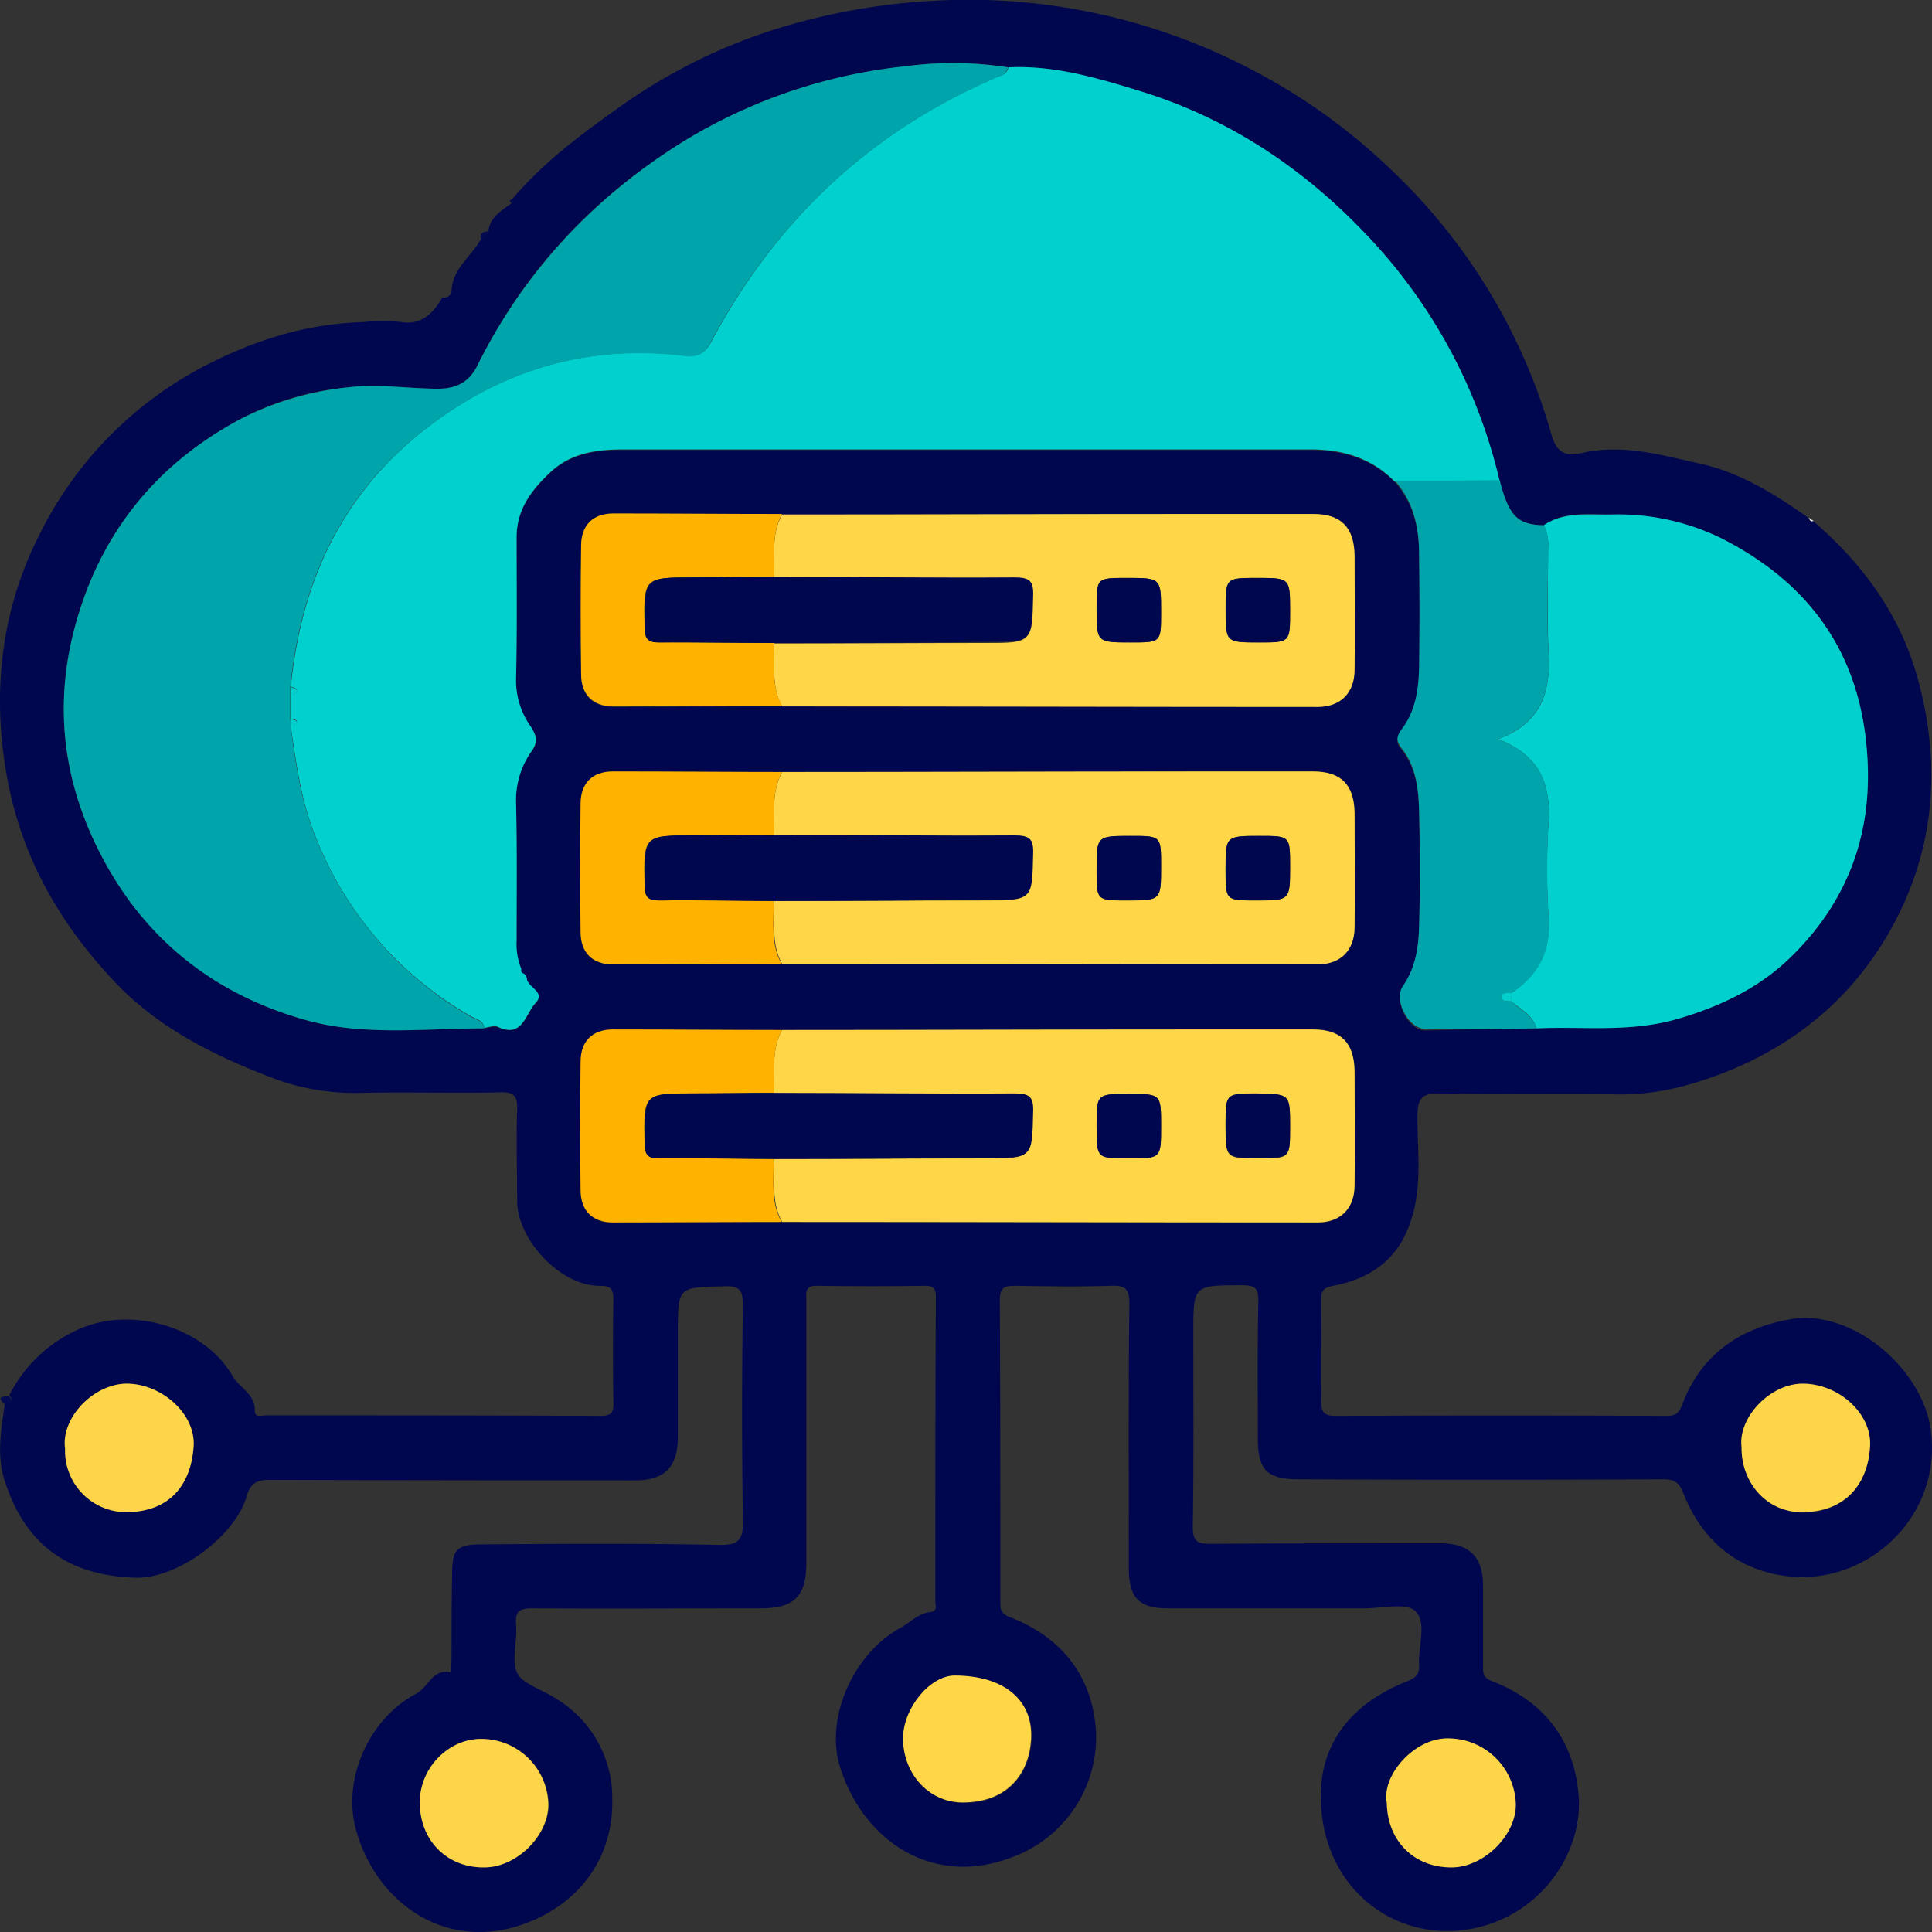
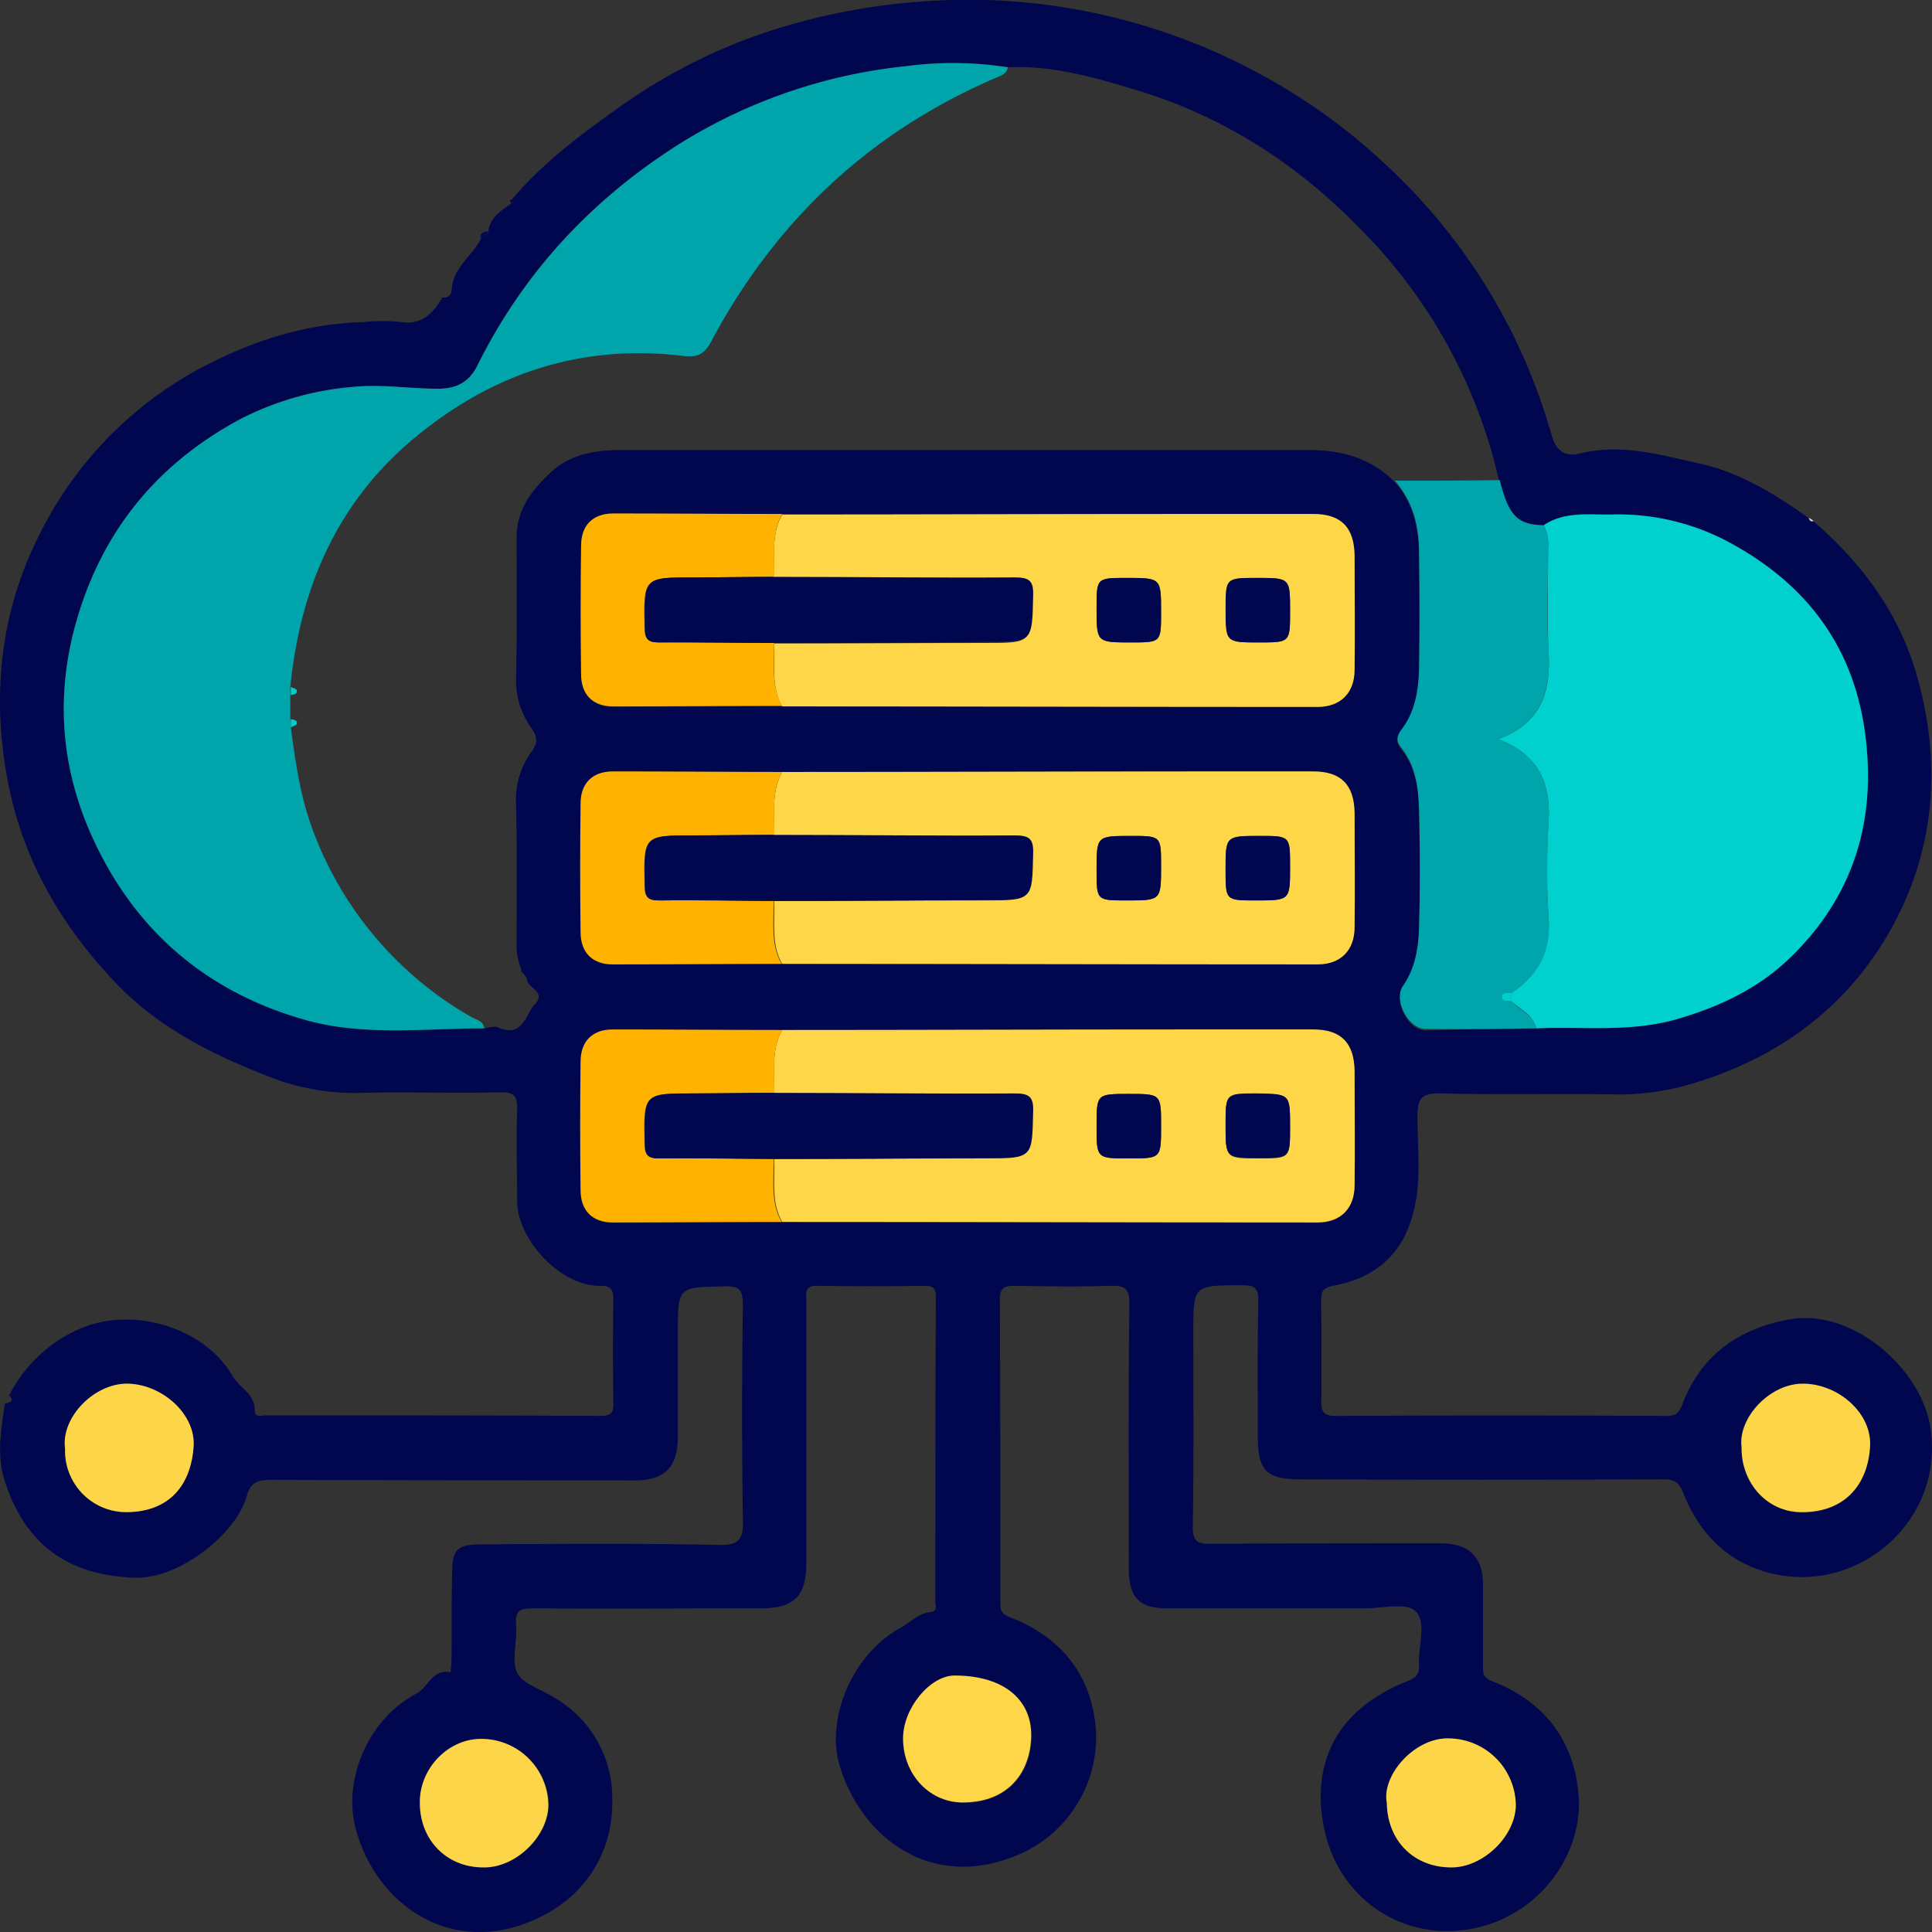
<svg xmlns="http://www.w3.org/2000/svg" width="359.438" height="359.451" viewBox="0 0 359.438 359.451">
  <rect x="0" y="0" width="359.438" height="359.451" fill="#333333" stroke="none" />
  <g id="Cloud_services" data-name="Cloud services" transform="translate(-779.989 -360.479)">
    <path id="Path_1004" data-name="Path 1004" d="M875.3,397.5c5.5-6.5,12.2-11.6,19.1-16.5a103.344,103.344,0,0,1,30.2-15.2,119.506,119.506,0,0,1,27.8-5.1,113.561,113.561,0,0,1,62.1,13.6,110.588,110.588,0,0,1,23.4,16.9,108.661,108.661,0,0,1,30.8,50.4c1,3.3,2.9,3.8,5.4,3.2,7.6-1.8,14.8.3,22,1.9,7.5,1.6,14.1,5.7,20.3,10.1.2.4.3.8.9.6,9.4,8.1,16.4,17.7,19.6,29.8,4.4,16.4,2.9,32.3-5.6,47-8.3,14.3-21.1,23.4-36.9,28a46.976,46.976,0,0,1-13,1.9c-11.1-.2-22.2.1-33.4-.2-3.8-.1-4.3,1.2-4.3,4.5,0,6.4.9,12.8-1.2,19.1-2.3,7.3-7.6,10.9-14.5,12.2-2.1.4-2.2,1.2-2.2,2.8,0,6.2.1,12.5,0,18.7,0,2.1.6,2.7,2.7,2.7q30.75-.15,61.5,0c1.7,0,2.3-.4,3-2.2,3.5-9.3,10.8-14.2,20.2-15.8,11.4-1.9,24.4,9.1,26,20.6,2.2,16.3-12,29.1-26.9,27.2-9.3-1.2-15.8-6.8-19.2-15.6-.8-1.9-1.7-2.4-3.6-2.4q-33.9.15-67.8,0c-6,0-7.7-1.7-7.7-7.7,0-8.5-.1-17,.1-25.5,0-2.3-.6-2.9-2.9-2.9-9.2,0-9.2-.1-9.2,8.9,0,12,.1,24-.1,36,0,2.7.8,3.2,3.3,3.2,14.2-.1,28.5-.1,42.7-.1,5.4,0,8,2.5,8,7.8v15.4c0,1.4.3,1.9,1.8,2.5,9.8,3.8,15.3,11.3,16,21.5.6,8.8-4.9,18.9-15.1,23.1-14.1,5.7-29.5-2.2-32.4-17.9-2.1-11.5,2.3-21.4,15.5-26.7,1.8-.7,2.4-1.4,2.3-3.1-.2-3.4,1.5-7.9-.7-10-1.7-1.6-6.1-.5-9.4-.5H997.2c-5.2,0-7.1-1.9-7.2-7.1,0-16.5-.1-33,.1-49.5,0-2.9-.8-3.5-3.5-3.4-5.9.2-11.7.1-17.6,0-2.1,0-3,.2-3,2.7.1,18.7.1,37.5.1,56.2,0,1.4.1,2.1,1.9,2.8,9.8,3.8,15.4,11.3,15.9,21.5A23.761,23.761,0,0,1,968,706.1c-14.6,5.5-27.4-3.2-31.7-16.8-2.9-9.1,2.4-21.1,11.1-25.9,1.9-1,3.4-2.8,5.7-3,1.4-.2.9-1.3.9-2,0-18.9,0-37.7.1-56.6,0-1.6-.4-2.1-2.1-2.1-6.6.1-13.2.1-19.9,0-2.5-.1-2.1,1.4-2.1,2.9v48.7c0,6.2-2.3,8.4-8.5,8.4-14.1,0-28.2.1-42.4,0-2.3,0-3.3.4-3.1,3,.3,3.2-1.1,7.3.5,9.5,1.2,1.7,4.7,2.8,7.1,4.4a21.539,21.539,0,0,1,10.3,18.7c.2,9.9-5.2,18.9-16.1,23-14.6,5.5-27.6-3.6-31.5-17.1-2.8-9.5,2.3-21,11.1-25.6,2.3-1.2,3-4.7,6.4-4a22.758,22.758,0,0,0,.2-2.6c0-5.2,0-10.5.1-15.7,0-4.6.9-5.5,5.6-5.5,14.6-.1,29.2-.2,43.9.1,3.8.1,4.7-.9,4.6-4.6-.2-13.4-.2-26.7,0-40.1,0-2.9-.8-3.5-3.5-3.4-8.6.2-8.6,0-8.6,8.8v19.1c0,5.7-2.4,8.2-8,8.2q-33.9,0-67.8-.1c-2.4,0-3.7.5-4.4,3-2.1,7.4-12.9,15.5-20.8,15.2-12.2-.4-20.3-5.9-24.2-17.9-1.6-4.8-.7-9.7,0-14.5.9-.2,1.9-.3.8-1.5a26.5,26.5,0,0,1,13.6-12.6c9.9-4,22.9.2,27.9,8.9,1.3,2.3,4.3,3.4,4.2,6.6,0,1.3,1.3.8,2.1.8,20.7,0,41.5,0,62.2.1,2.1,0,2.5-.7,2.4-2.6-.1-6.4-.1-12.7,0-19.1,0-2-.6-2.5-2.5-2.5-7.3.1-15.4-8.6-15.4-15.8,0-5.6-.2-11.2,0-16.9.1-2.5-.5-3.4-3.2-3.3-8.6.2-17.2-.1-25.8.1a43.306,43.306,0,0,1-15.8-2.5c-11.1-4.2-21.9-9.4-30.2-18.3-10.6-11.2-17.8-24.2-20.2-39.7-2.4-15-.6-29.6,6.2-43.1a70.6,70.6,0,0,1,30.6-31.5c9.4-4.9,19.1-8,29.8-8.3a33.7,33.7,0,0,1,7.1,0c3.6.6,5.9-1.6,7.6-4.6h0a1.384,1.384,0,0,0,1.7-1.1c.1-4.4,3.9-6.6,5.6-10,1-.1,1.3-.7,1.3-1.6.5-2.5,2.7-3.6,4.5-5C875.3,398.1,875.3,397.8,875.3,397.5Zm50.2,106.6c-10.5,0-20.9-.1-31.4-.1-3.8,0-6,2.2-6,6-.1,8-.1,16,0,23.9,0,3.8,2.2,6,6,6,10.5,0,20.9-.1,31.4-.1,33.2,0,66.4.1,99.6.1,4.3,0,6.8-2.6,6.9-6.9.1-7.1,0-14.2,0-21.3,0-5.2-2.5-7.7-7.7-7.7h-23.2Q963.3,504.15,925.5,504.1Zm0-12.2c33.2,0,66.4.1,99.6.1,4.3,0,6.8-2.6,6.9-6.9.1-7.1,0-14.2,0-21.3,0-5.2-2.5-7.7-7.7-7.7h-23.2c-25.2,0-50.4.1-75.6.1-10.5,0-20.9-.1-31.4-.1-3.8,0-6,2.2-6,6-.1,8-.1,16,0,23.9,0,3.8,2.2,6,6,6C904.6,492,915,491.9,925.5,491.9Zm0,96c33.2,0,66.4.1,99.6.1,4.3,0,6.8-2.6,6.9-6.9.1-7.1,0-14.2,0-21.3,0-5.2-2.5-7.7-7.7-7.7h-23.2c-25.2,0-50.4.1-75.6.1-10.5,0-20.9-.1-31.4-.1-3.8,0-6,2.2-6,6-.1,8-.1,16,0,23.9,0,3.8,2.2,6,6,6C904.6,588,915,587.9,925.5,587.9Zm140.3-36.1c8.7-.4,17.2.8,26.1-1.7,8.3-2.4,15.5-5.9,21.4-11.7,10.7-10.5,15.3-23.4,14-38.5-1.5-18.3-10.9-31.1-26.9-39.2a45.25,45.25,0,0,0-20.7-4.5c-4.1,0-8.6-.7-12.5,2-4.8-.1-6.4-1.7-8.3-8.2a96.562,96.562,0,0,0-25.6-46.7c-11.7-12.1-25.5-21.1-41.7-26-7.9-2.4-15.8-4.7-24.1-4.3a63.7,63.7,0,0,0-19-.2A98.652,98.652,0,0,0,906.8,387c-16.5,10.3-29.3,23.9-37.9,41.3-1.6,3.2-3.9,4.5-7.4,4.5-5.4,0-10.7-.9-16.3-.3a53.051,53.051,0,0,0-20.2,5.8c-13.6,7.2-23.6,17.9-29.1,32.6-6.4,17.2-5.2,34,3.6,50,8.2,15,20.9,24.6,37.2,29.3,10.9,3.1,22.2,1.6,33.4,1.6.8-.1,1.9-.5,2.5-.2,4.7,2.1,5.1-2.4,7-4.4,2-2.2-1.5-2.9-1.6-4.6,0-.3-.4-.6-.5-.9a3.507,3.507,0,0,1-.5-.8,12.307,12.307,0,0,1-.9-5.4c0-8.5.1-17-.1-25.5a15.057,15.057,0,0,1,2.9-9.7c1.3-1.8,1-2.9-.2-4.6a14.94,14.94,0,0,1-2.7-9c.2-8.7.1-17.5.1-26.2,0-5.1,2.7-8.7,6.2-12,3.8-3.6,8.5-4.3,13.4-4.3h127.7c6.2,0,11.7,1.5,16.1,6,3.4,3.8,4.5,8.5,4.5,13.5.1,7.1.1,14.2,0,21.4-.1,4-.6,8-3.2,11.3-.9,1.2-1.3,2.1-.1,3.5,2.7,3.4,3.2,7.5,3.3,11.6.1,7.2.2,14.5,0,21.7-.1,3.8-.7,7.6-3,11-1.8,2.6,1,8,4.2,8C1052,552,1058.9,551.9,1065.8,551.8ZM792.1,630a11.4,11.4,0,0,0,11.8,11.8c7.7-.2,11.6-5.2,12.1-12.1.5-6.1-5.9-11.8-12.5-11.8C797.3,618,791.3,624.4,792.1,630Zm311.9-.3c-.1,6.7,4.9,12.2,11.5,12.2,7.8-.1,12-5.3,12.4-12.2.4-6-5.6-11.5-12.2-11.7C1109.3,617.8,1103.2,624.3,1104,629.7ZM858.1,695.9c.1,7,5.1,12.1,12.1,12,6-.1,11.9-5.9,11.9-11.7A12.535,12.535,0,0,0,869.2,684,11.85,11.85,0,0,0,858.1,695.9Zm179.9,0c.1,7,5.1,12,12.1,12,6-.1,11.9-6,11.8-11.8a12.533,12.533,0,0,0-12.6-12.2C1043.1,683.9,1037,690.8,1038,695.9Zm-90-12c0,6.8,5.1,12.2,11.7,12,7.9-.2,11.8-5.5,12.2-11.6.5-7.5-5.2-12-14.2-12C953,672.2,948,678.3,948,683.9Z" fill="#00074e" />
-     <path id="Path_1005" data-name="Path 1005" d="M781.6,620.2c1.2,1.2.2,1.4-.8,1.5C779.3,620.3,780.5,620.3,781.6,620.2Z" fill="#030a50" />
+     <path id="Path_1005" data-name="Path 1005" d="M781.6,620.2C779.3,620.3,780.5,620.3,781.6,620.2Z" fill="#030a50" />
    <path id="Path_1006" data-name="Path 1006" d="M870.8,403.5c0,.9-.3,1.5-1.3,1.6C869.1,403.9,869.8,403.6,870.8,403.5Z" fill="#030a50" />
    <path id="Path_1007" data-name="Path 1007" d="M1117.4,457.4c-.6.2-.7-.2-.9-.6Z" fill="#fcfcfd" />
    <path id="Path_1008" data-name="Path 1008" d="M862.2,416.1h0v0Z" fill="#fcfcfd" />
    <path id="Path_1009" data-name="Path 1009" d="M875.3,397.5v.9a2.65,2.65,0,0,1-.5-.6A2.188,2.188,0,0,1,875.3,397.5Z" fill="#01084f" />
-     <path id="Path_1010" data-name="Path 1010" d="M967.6,373c8.4-.4,16.3,1.9,24.1,4.3,16.2,4.9,30,13.9,41.7,26A99.158,99.158,0,0,1,1059,450c-6.5,0-13,0-19.5.1-4.4-4.5-9.9-6.1-16.1-6H895.7c-4.9,0-9.6.7-13.4,4.3-3.5,3.3-6.2,6.9-6.2,12,0,8.7.1,17.5-.1,26.2a14.738,14.738,0,0,0,2.7,9c1.1,1.7,1.4,2.9.2,4.6a15.857,15.857,0,0,0-2.9,9.7c.2,8.5.1,17,.1,25.5a12.306,12.306,0,0,0,.9,5.4.638.638,0,0,0,.5.8c.2.3.5.6.5.9.1,1.7,3.6,2.5,1.6,4.6-1.9,2-2.4,6.6-7,4.4-.7-.3-1.7.1-2.5.2-.2-1.4-1.5-1.6-2.4-2.1a66.2,66.2,0,0,1-29.1-33.7c-2.6-6.5-3.5-13.4-4.5-20.2.4-.2,1-.3,1.1-.6.2-.8-.6-.8-1.1-.9v-4.5c.5-.1,1.3-.1,1.1-.9-.1-.3-.7-.4-1.1-.6,1.9-19,9.1-35.2,24.4-47.4,14.3-11.4,30.5-16.3,48.7-14.2,2.3.3,3.8-.1,5.1-2.5,12-22.6,29.6-39.2,53.2-49.3C966.3,374.5,967.4,374.2,967.6,373Z" fill="#00d0ce" />
    <path id="Path_1011" data-name="Path 1011" d="M834.1,495.8c.9,6.9,1.9,13.7,4.5,20.2a66.658,66.658,0,0,0,29.1,33.7c.9.5,2.2.7,2.4,2.1-11.2,0-22.5,1.5-33.4-1.6-16.3-4.6-29-14.3-37.2-29.3q-13.2-24.15-3.6-50c5.5-14.7,15.5-25.4,29.1-32.6a56.878,56.878,0,0,1,20.2-5.8c5.5-.6,10.9.3,16.3.3,3.5,0,5.9-1.3,7.4-4.5,8.7-17.4,21.5-31,37.9-41.3a98.652,98.652,0,0,1,41.7-14.2,67.2,67.2,0,0,1,19,.2c-.2,1.2-1.2,1.5-2.1,1.9-23.6,10.1-41.2,26.7-53.2,49.3-1.3,2.4-2.8,2.8-5.1,2.5-18.2-2.2-34.4,2.8-48.7,14.2-15.3,12.1-22.5,28.4-24.4,47.4v6A7.57,7.57,0,0,1,834.1,495.8Z" fill="#00a5ab" />
    <path id="Path_1012" data-name="Path 1012" d="M1067.2,458.2c3.8-2.6,8.4-1.9,12.5-2a43.743,43.743,0,0,1,20.7,4.5c16,8.2,25.4,20.9,26.9,39.2,1.3,15.1-3.3,28-14,38.5-5.9,5.8-13.1,9.3-21.4,11.7-8.8,2.5-17.4,1.3-26.1,1.7-.6-2.5-2.9-3.5-4.6-5v-1.6c4.9-3.3,7.3-7.7,6.9-13.9a135.142,135.142,0,0,1,0-18c.4-7.1-1.8-12.4-9.4-15.3,8-3,9.8-8.7,9.4-16-.3-6.5-.1-13-.1-19.5A8.25,8.25,0,0,0,1067.2,458.2Z" fill="#00d0ce" />
    <path id="Path_1013" data-name="Path 1013" d="M925.5,552.1c25.2,0,50.4-.1,75.6-.1h23.2c5.2,0,7.6,2.5,7.7,7.7,0,7.1.1,14.2,0,21.3,0,4.3-2.6,6.9-6.9,6.9-33.2,0-66.4-.1-99.6-.1-2.1-3.7-1.3-7.8-1.5-11.7,13.1,0,26.2-.1,39.3-.1,8.7,0,8.6,0,8.7-8.6.1-2.9-.8-3.5-3.5-3.4-14.8.1-29.7,0-44.6-.1C924.2,559.9,923.4,555.8,925.5,552.1ZM990,564c-6,0-6,0-6,6s0,6,6,6,6,0,6-6S996,564,990,564Zm30,6.1c0-6.1,0-6.1-6.2-6.1-5.8,0-5.8,0-5.8,5.8,0,6.2,0,6.2,6.2,6.2C1020,576,1020,576,1020,570.1Z" fill="#ffd648" />
    <path id="Path_1014" data-name="Path 1014" d="M925.5,456.2c25.2,0,50.4-.1,75.6-.1h23.2c5.2,0,7.6,2.5,7.7,7.7,0,7.1.1,14.2,0,21.3,0,4.3-2.6,6.9-6.9,6.9-33.2,0-66.4-.1-99.6-.1-2.1-3.7-1.3-7.8-1.5-11.7,13.1,0,26.2-.1,39.3-.1,8.7,0,8.6,0,8.7-8.6.1-2.9-.8-3.5-3.5-3.4-14.8.1-29.7,0-44.6-.1C924.2,463.9,923.4,459.9,925.5,456.2Zm94.5,18c0-6.2,0-6.2-6.1-6.2-5.8,0-5.8,0-5.8,5.8,0,6.2,0,6.2,6.2,6.2C1020,480,1020,480,1020,474.2Zm-24,.2c0-6.4,0-6.4-6.4-6.4-5.6,0-5.6,0-5.6,5.6,0,6.4,0,6.4,6.4,6.4C996,480,996,480,996,474.4Z" fill="#ffd648" />
    <path id="Path_1015" data-name="Path 1015" d="M925.5,504.1c25.2,0,50.4-.1,75.6-.1h23.2c5.2,0,7.6,2.5,7.7,7.7,0,7.1.1,14.2,0,21.3,0,4.3-2.6,6.9-6.9,6.9-33.2,0-66.4-.1-99.6-.1-2.1-3.7-1.3-7.8-1.5-11.7,13.1,0,26.2-.1,39.3-.1,8.7,0,8.6,0,8.7-8.6.1-2.9-.8-3.5-3.5-3.4-14.8.1-29.7,0-44.6-.1C924.2,511.9,923.4,507.9,925.5,504.1ZM990.4,516c-6.4,0-6.4,0-6.4,6.4,0,5.6,0,5.6,5.6,5.6,6.4,0,6.4,0,6.4-6.4C996,516,996,516,990.4,516Zm29.6,5.7c0-5.7,0-5.7-5.6-5.7-6.4,0-6.4,0-6.4,6.3,0,5.7,0,5.7,5.6,5.7C1020,528,1020,528,1020,521.7Z" fill="#ffd648" />
    <path id="Path_1016" data-name="Path 1016" d="M1067.2,458.2a7.9,7.9,0,0,1,.8,4.3c0,6.5-.3,13,.1,19.5.4,7.3-1.5,13-9.4,16,7.6,2.9,9.8,8.2,9.4,15.3a154.4,154.4,0,0,0,0,18c.5,6.2-1.9,10.6-6.9,13.9-.7.1-1.7-.1-1.8.6-.1,1.3,1.1.8,1.8,1,1.6,1.6,4,2.5,4.6,5-6.9.1-13.7.2-20.6.1-3.2,0-6-5.4-4.2-8,2.3-3.3,2.9-7.1,3-11,.2-7.2.2-14.5,0-21.7-.1-4.1-.6-8.2-3.3-11.6-1.1-1.4-.8-2.3.1-3.5,2.5-3.3,3.1-7.3,3.2-11.3.1-7.1.1-14.2,0-21.4,0-5-1.1-9.6-4.5-13.5,6.5,0,13,0,19.5-.1C1060.7,456.5,1062.3,458.1,1067.2,458.2Z" fill="#00a5ab" />
    <path id="Path_1017" data-name="Path 1017" d="M925.5,504.1c-2.1,3.7-1.3,7.8-1.5,11.7-5,0-10,.1-15,.1-9.3,0-9.3,0-9.1,9.4,0,2.1.7,2.7,2.7,2.7,7.1-.1,14.2,0,21.3.1.1,4-.6,8,1.5,11.7-10.5,0-20.9.1-31.4.1-3.8,0-6-2.2-6-6-.1-8-.1-16,0-23.9,0-3.8,2.2-6,6-6C904.6,504,915,504.1,925.5,504.1Z" fill="#ffb300" />
    <path id="Path_1018" data-name="Path 1018" d="M924,480.1c.1,4-.6,8,1.5,11.7-10.5,0-20.9.1-31.4.1-3.8,0-6-2.2-6-6-.1-8-.1-16,0-23.9,0-3.8,2.2-6,6-6,10.5,0,20.9.1,31.4.1-2.1,3.7-1.3,7.8-1.5,11.7-5,0-10,.1-15,.1-9.3,0-9.3,0-9.1,9.4,0,2.1.7,2.7,2.7,2.7C909.8,480,916.9,480.1,924,480.1Z" fill="#ffb300" />
    <path id="Path_1019" data-name="Path 1019" d="M925.5,552.1c-2.1,3.7-1.3,7.8-1.5,11.7-5,0-10,.1-15,.1-9.3,0-9.3,0-9.1,9.4,0,2.1.7,2.7,2.7,2.7,7.1-.1,14.2,0,21.3.1.1,4-.6,8,1.5,11.7-10.5,0-20.9.1-31.4.1-3.8,0-6-2.2-6-6-.1-8-.1-16,0-23.9,0-3.8,2.2-6,6-6C904.6,552,915,552.1,925.5,552.1Z" fill="#ffb300" />
    <path id="Path_1020" data-name="Path 1020" d="M792.1,630c-.8-5.7,5.2-12,11.4-12.1,6.6,0,13,5.7,12.5,11.8-.5,6.9-4.3,11.9-12.1,12.1A11.4,11.4,0,0,1,792.1,630Z" fill="#fdd548" />
    <path id="Path_1021" data-name="Path 1021" d="M1104,629.7c-.7-5.4,5.3-12,11.7-11.8,6.6.2,12.6,5.7,12.2,11.7-.4,7-4.6,12.1-12.4,12.2C1108.9,642,1103.9,636.5,1104,629.7Z" fill="#fdd548" />
    <path id="Path_1022" data-name="Path 1022" d="M858.1,695.9c-.1-6.2,5-11.7,11-11.9A12.474,12.474,0,0,1,882,696.2c0,5.8-5.9,11.7-11.9,11.7C863.2,708,858.1,702.9,858.1,695.9Z" fill="#fdd548" />
    <path id="Path_1023" data-name="Path 1023" d="M1038,695.9c-1-5.1,5.1-12.1,11.4-12a12.6,12.6,0,0,1,12.6,12.2c.1,5.8-5.9,11.7-11.8,11.8C1043.1,708,1038.1,703,1038,695.9Z" fill="#fdd548" />
    <path id="Path_1024" data-name="Path 1024" d="M948,683.9c0-5.6,5-11.7,9.6-11.7,9.1,0,14.7,4.5,14.2,12-.4,6.2-4.3,11.4-12.2,11.6C953.1,696.1,948,690.7,948,683.9Z" fill="#ffd648" />
    <path id="Path_1025" data-name="Path 1025" d="M877.5,541.6c-.4-.1-.7-.3-.5-.8A5.583,5.583,0,0,1,877.5,541.6Z" fill="#000b50" />
    <path id="Path_1026" data-name="Path 1026" d="M834.1,489.8v-1.5c.4.2,1,.3,1.1.6C835.4,489.6,834.6,489.7,834.1,489.8Z" fill="#00cfcd" />
    <path id="Path_1027" data-name="Path 1027" d="M834.1,495.8v-1.5c.5.1,1.3.1,1.1.9C835.1,495.4,834.5,495.6,834.1,495.8Z" fill="#00cfcd" />
    <path id="Path_1028" data-name="Path 1028" d="M1061.2,546.8c-.7-.2-1.9.3-1.8-1,.1-.8,1.1-.5,1.8-.6Z" fill="#00cfcd" />
    <path id="Path_1029" data-name="Path 1029" d="M924,576.1c-7.1,0-14.2-.2-21.3-.1-2.1,0-2.7-.5-2.7-2.7-.2-9.4-.2-9.4,9.1-9.4,5,0,10-.1,15-.1,14.9,0,29.7.2,44.6.1,2.8,0,3.6.6,3.5,3.4-.2,8.6,0,8.6-8.7,8.6C950.2,576,937.1,576.1,924,576.1Z" fill="#00074e" />
    <path id="Path_1030" data-name="Path 1030" d="M990,564c6,0,6,0,6,6s0,6-6,6-6,0-6-6S984,564,990,564Z" fill="#00074e" />
    <path id="Path_1031" data-name="Path 1031" d="M1020,570.1c0,5.8,0,5.8-5.8,5.8-6.2,0-6.2,0-6.2-6.2,0-5.8,0-5.8,5.8-5.8C1020,564,1020,564,1020,570.1Z" fill="#00074e" />
    <path id="Path_1032" data-name="Path 1032" d="M924,480.1c-7.1,0-14.2-.2-21.3-.1-2.1,0-2.7-.5-2.7-2.7-.2-9.4-.2-9.4,9.1-9.4,5,0,10-.1,15-.1,14.9,0,29.7.2,44.6.1,2.8,0,3.6.6,3.5,3.4-.2,8.6,0,8.6-8.7,8.6C950.2,480.1,937.1,480.1,924,480.1Z" fill="#00074e" />
    <path id="Path_1033" data-name="Path 1033" d="M1020,474.2c0,5.8,0,5.8-5.8,5.8-6.2,0-6.2,0-6.2-6.2,0-5.8,0-5.8,5.8-5.8C1020,468,1020,468,1020,474.2Z" fill="#00074e" />
    <path id="Path_1034" data-name="Path 1034" d="M996,474.4c0,5.6,0,5.6-5.6,5.6-6.4,0-6.4,0-6.4-6.4,0-5.6,0-5.6,5.6-5.6C996,468,996,468,996,474.4Z" fill="#00074e" />
    <path id="Path_1035" data-name="Path 1035" d="M924,528.1c-7.1,0-14.2-.2-21.3-.1-2.1,0-2.7-.5-2.7-2.7-.2-9.4-.2-9.4,9.1-9.4,5,0,10-.1,15-.1,14.9,0,29.7.2,44.6.1,2.8,0,3.6.6,3.5,3.4-.2,8.6,0,8.6-8.7,8.6C950.2,528,937.1,528.1,924,528.1Z" fill="#00074e" />
    <path id="Path_1036" data-name="Path 1036" d="M990.4,516c5.6,0,5.6,0,5.6,5.6,0,6.4,0,6.4-6.4,6.4-5.6,0-5.6,0-5.6-5.6C984,516,984,516,990.4,516Z" fill="#00074e" />
    <path id="Path_1037" data-name="Path 1037" d="M1020,521.7c0,6.3,0,6.3-6.4,6.3-5.6,0-5.6,0-5.6-5.7,0-6.3,0-6.3,6.4-6.3C1020,516,1020,516,1020,521.7Z" fill="#00074e" />
  </g>
</svg>